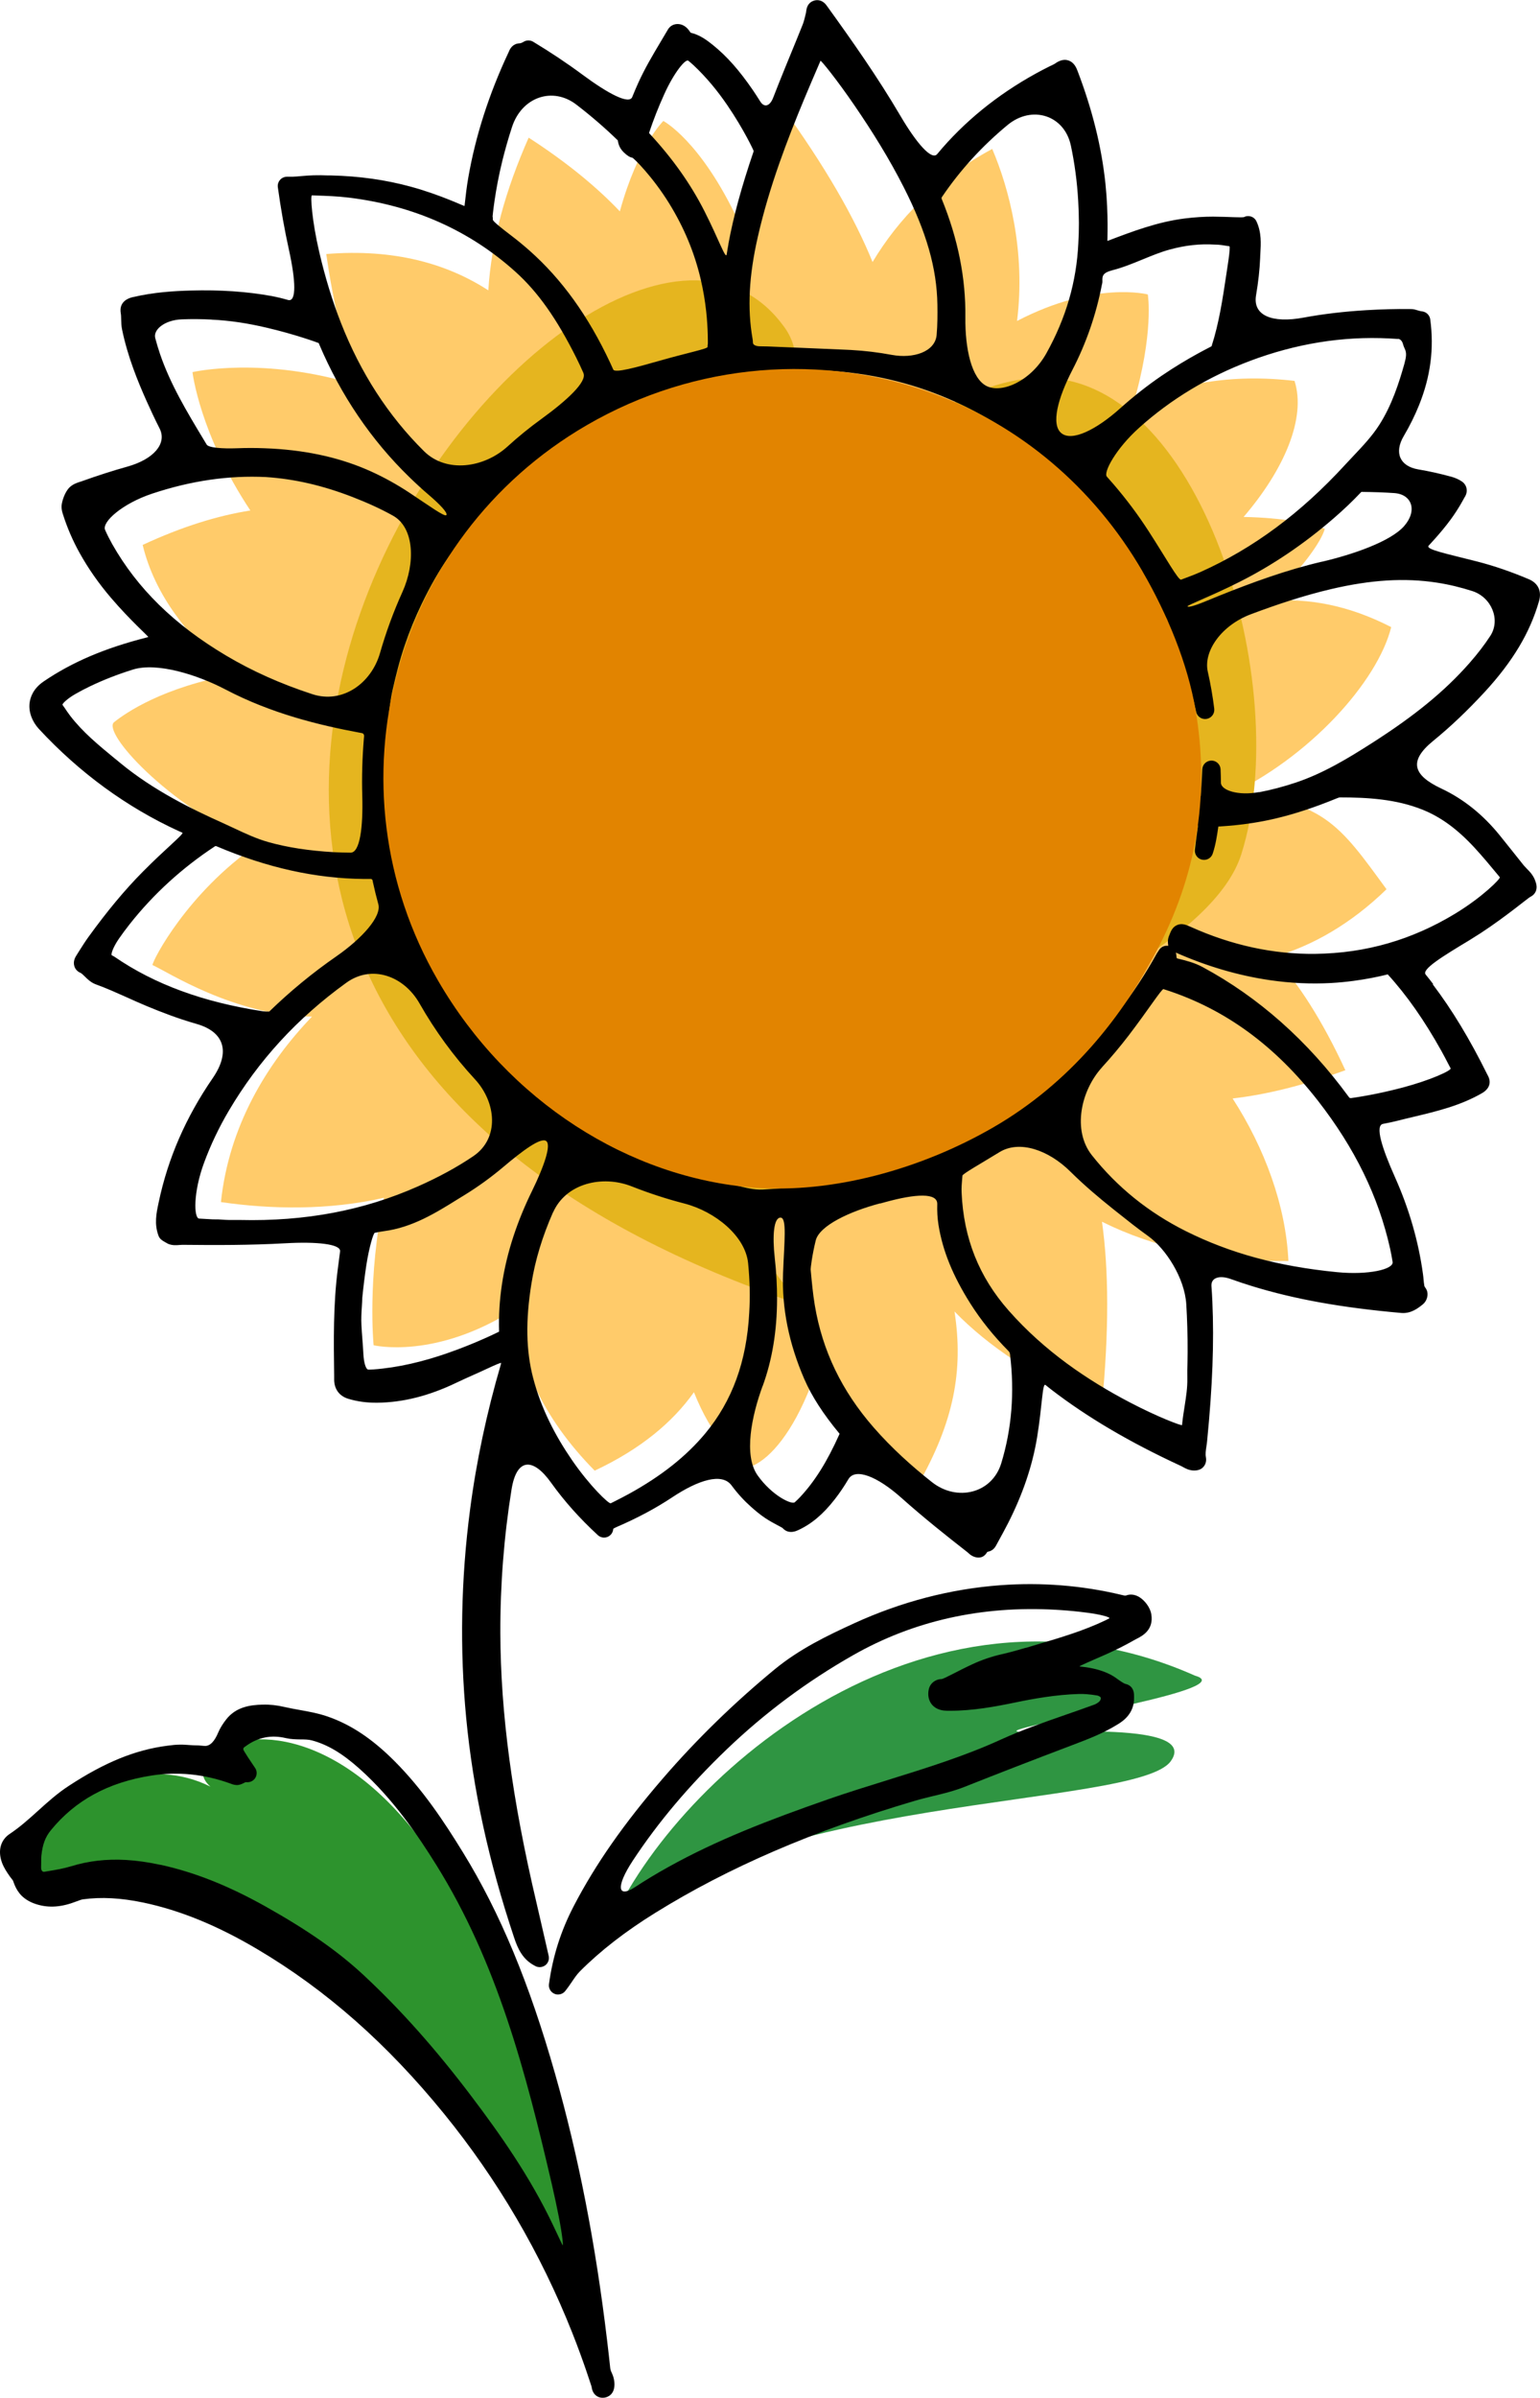
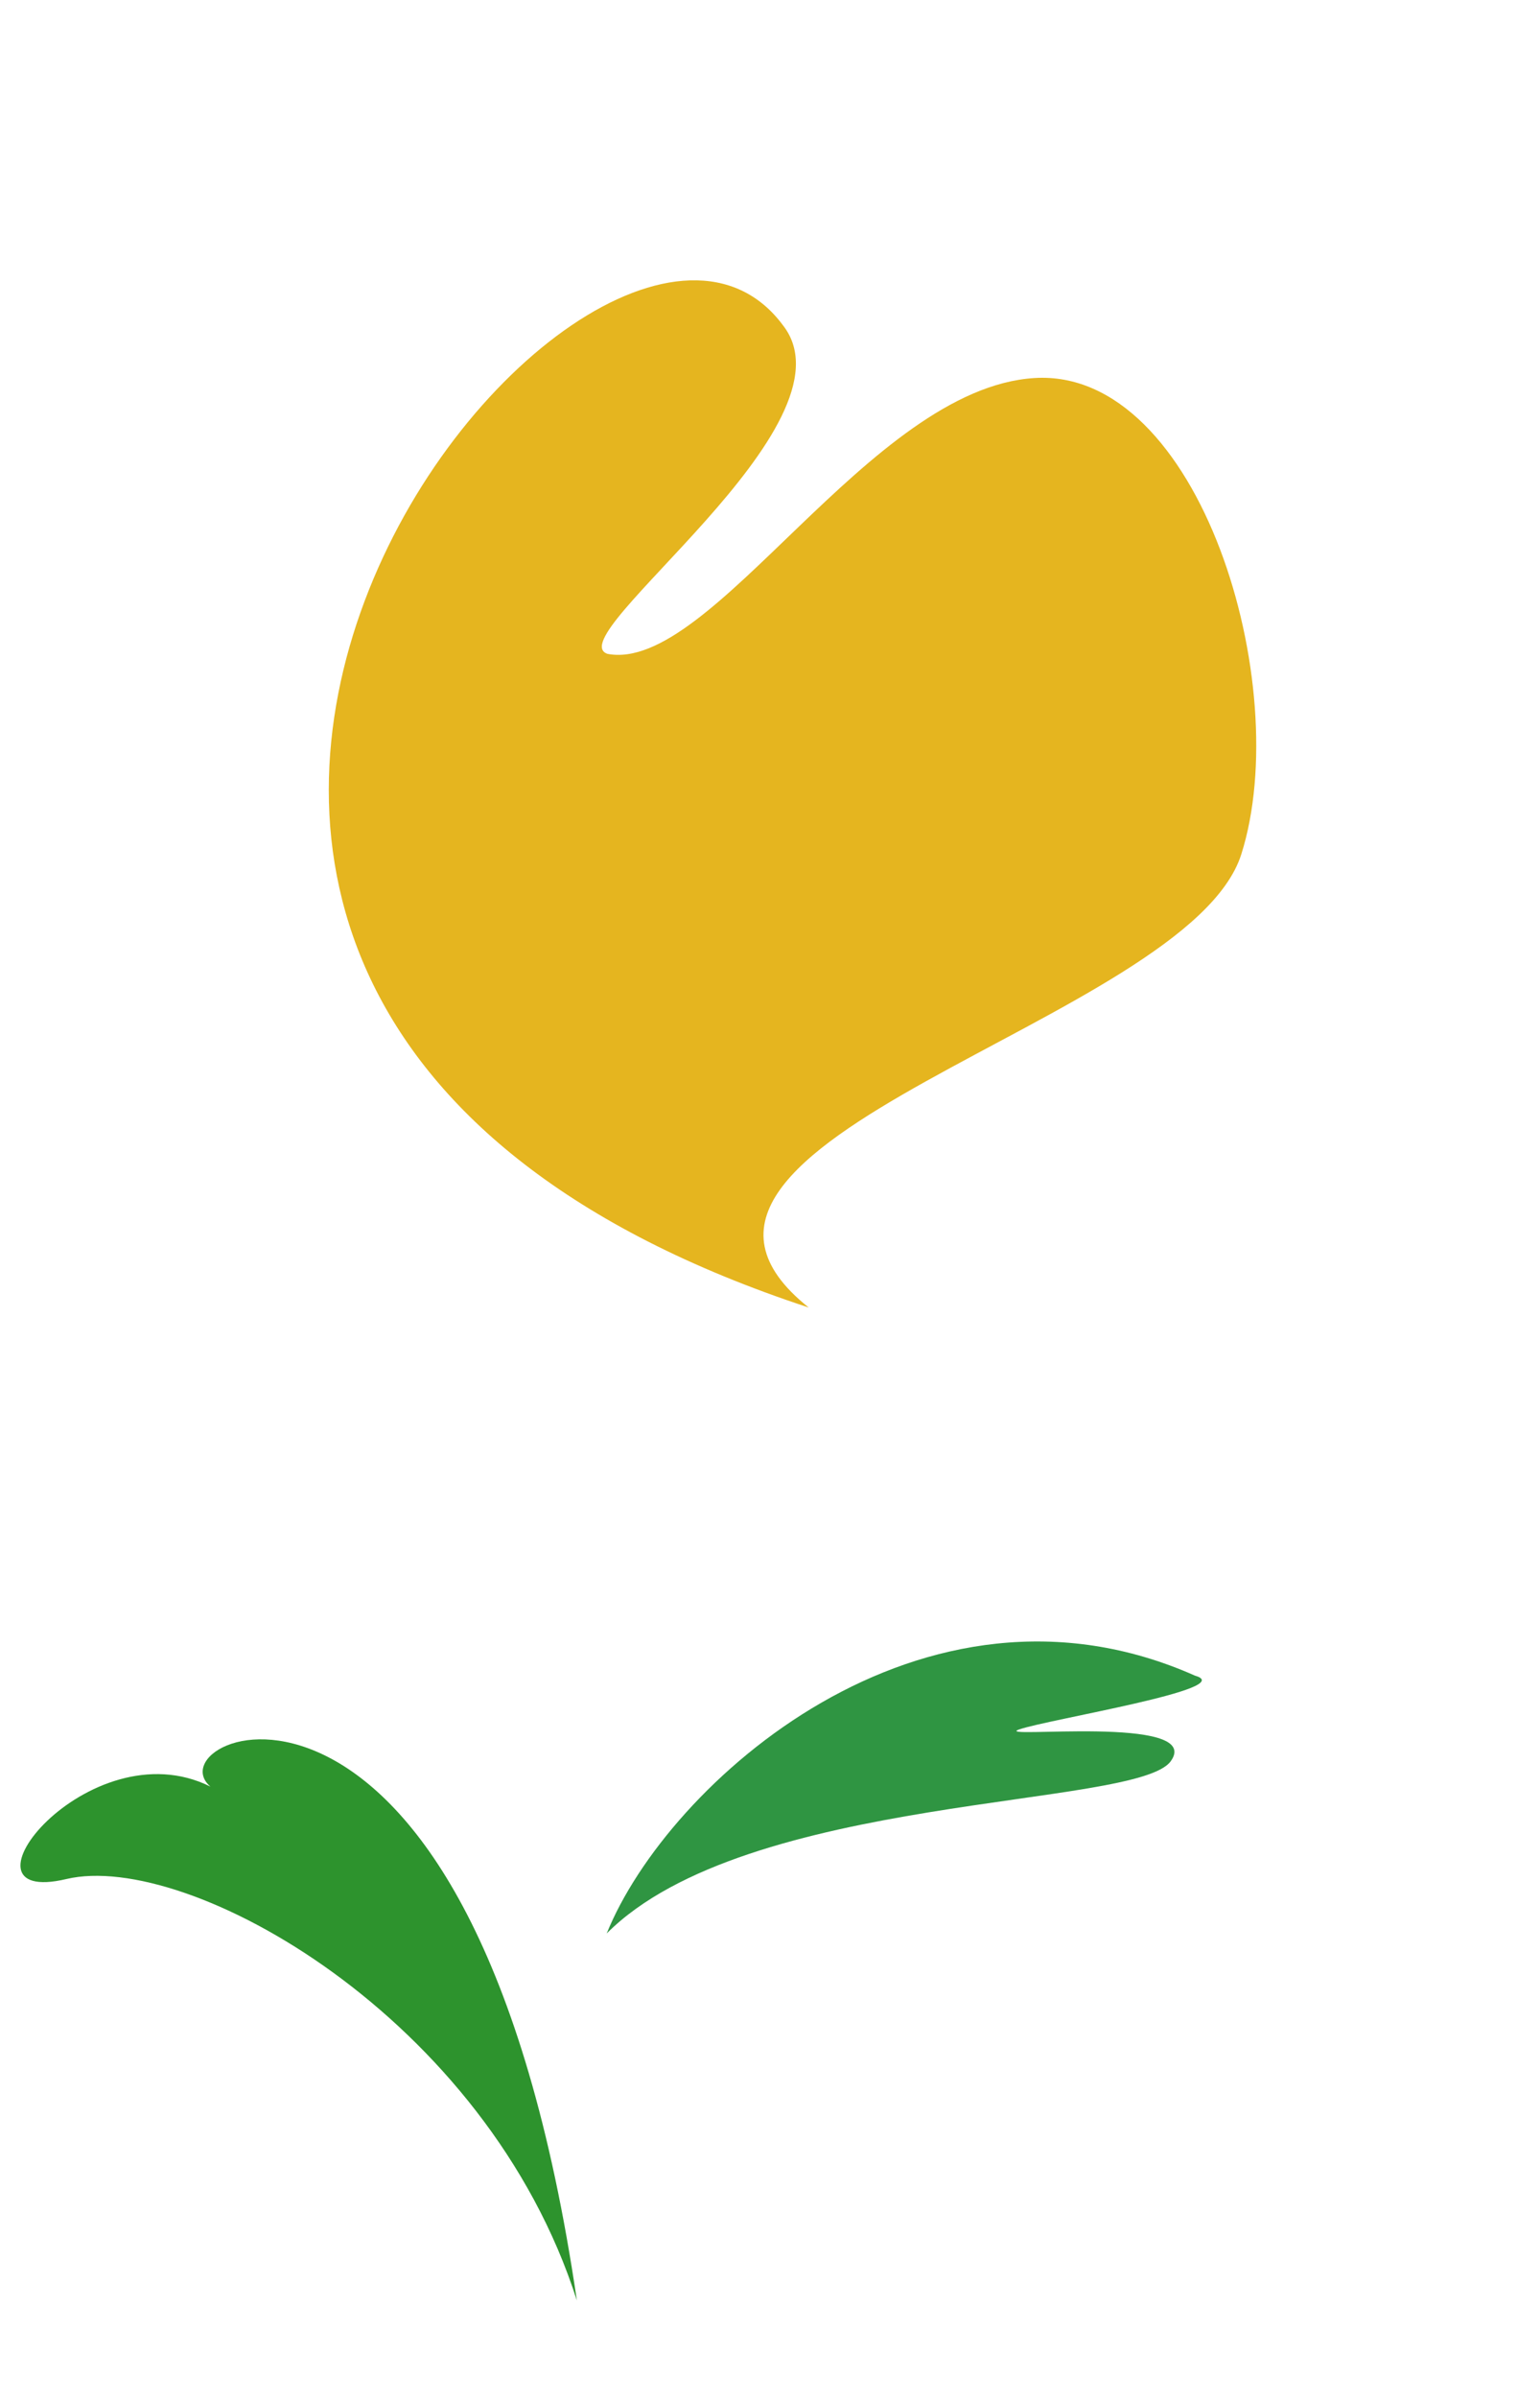
<svg xmlns="http://www.w3.org/2000/svg" viewBox="0 0 221.39 344.56">
  <defs>
    <style>
      .cls-1 {
        fill: #2f9542;
        mix-blend-mode: multiply;
      }

      .cls-1, .cls-2, .cls-3, .cls-4, .cls-5, .cls-6 {
        stroke-width: 0px;
      }

      .cls-7 {
        isolation: isolate;
      }

      .cls-3 {
        fill: #2d932d;
      }

      .cls-4 {
        fill: #e28400;
      }

      .cls-5 {
        fill: #e5b51f;
      }

      .cls-6 {
        fill: #ffcb6a;
      }
    </style>
  </defs>
  <g class="cls-7">
    <g id="Layer_2" data-name="Layer 2">
      <g id="Contenu">
        <g>
          <g>
            <path class="cls-1" d="M87.22,277.82c8.74-21.62,45.37-54.46,84.58-37.04,6.44,1.83-21,6.25-25.27,7.72-4.27,1.47,26.71-2.22,21.77,4.58-4.94,6.8-60.92,4.54-81.08,24.74Z" />
            <path class="cls-3" d="M82.93,330.56c-12.98-40.73-55.94-64.69-73.38-60.56-17.44,4.13,3.19-22.01,20.7-13.28-8.88-7.56,37.81-27.65,52.68,73.84Z" />
-             <path class="cls-6" d="M199.32,127.77c-6.59-8.99-9.36-13.53-23.19-13.26,12.19-5.61,21.94-16.64,23.87-24.4-6.07-3.11-11.74-4.2-17.67-3.78,4.74-4.4,7.64-8.52,8.12-10.34-1.76-.77-6-1.6-11.67-1.71,5.83-6.8,9.03-14.21,7.32-19.55-9.23-1.08-16.86.44-23.21,3.45,3.05-10.39,2.12-15.87,2.12-15.87,0,0-7.61-2.01-18.8,3.81,1.26-9.99-1.16-19.1-3.57-24.72-8.08,4.38-13.53,10.12-17.2,16.25-2.56-6.29-6.74-13.67-13.2-22.55-2.52,6.46-4.54,11.94-6.09,16.69-5.41-11.59-10.79-14.41-10.79-14.41,0,0-3.68,3.59-6.25,12.99-3.36-3.53-7.66-7.07-13.11-10.59-3.33,7.55-5.35,14.76-5.8,21.94-5.94-3.85-13.58-6.01-23.3-5.22.96,6.66,2.37,13,4.6,18.87-13.73-4.26-23.83-1.9-23.83-1.9,0,0,1.03,8.9,8.32,19.88-4.68.74-9.83,2.32-15.48,4.95,1.72,7.2,6.7,13.63,13.19,18.6-10.26,1.8-15.68,5.57-17.3,6.87-1.74,1.4,7.37,11.72,20.47,17.67-9.91,6.85-14.91,16.5-14.95,17.23,2.02.87,11.71,7.29,22.93,7.41-6.59,6.86-11.94,15.8-13.09,26.65,7.17,1.04,15.52,1.2,23.44-.62-2.44,11.61-1.49,21.19-1.49,21.19,0,0,8.85,2.14,20.31-5.2.54,7.58,3.84,15.48,11.47,23.22,6.65-3.12,11.22-6.98,14.27-11.27,2.54,6.35,5.65,9.48,8.5,10.55,2.58-1.18,5.69-4.82,8.28-11.43,3.54,4.58,8.56,9.33,15.43,14.19,5.14-9.02,6.56-16.41,5.25-24.91,4.78,4.93,11.67,9.63,21.17,13.65,1.07-10.89,1-19.65.03-26.55,7.43,3.71,16.5,5.76,26.8,5.65-.36-7.97-3.42-16.24-8.02-23.36,4.92-.57,10.17-1.87,16.21-4.06-3.33-7.19-6.74-12.45-10.22-16.29,5.5-1.61,10.99-4.72,16.12-9.7Z" />
            <path class="cls-5" d="M87.31,93.95c15.01,2.92,37.65-38.17,61.41-39.63,23.76-1.47,37.42,44.19,29.73,68.43-7.69,24.24-92.45,41.03-62.19,65.13-137.84-45.29-31.2-178.33-3.68-141.11,11.16,14.35-32.42,44.7-25.26,47.18Z" />
            <g>
-               <path class="cls-2" d="M206.03,141.4c-.35-.46-.71-.92-1.08-1.37-.6-.75,2.41-2.59,6.31-4.94.54-.33,1.08-.67,1.62-1.02,3.8-2.5,6.81-5.06,7.15-5.22.24-.11.41-.27.53-.41.57-.7.29-1.49.15-1.87-.28-.8-.8-1.33-1.22-1.75-.16-.16-.3-.31-.42-.45l-.2-.25c-1.07-1.34-2.17-2.73-3.27-4.09-2.41-2.98-5.22-5.23-8.39-6.72-4.12-1.94-4.71-3.96-1.19-6.84,2.52-2.05,4.98-4.4,7.43-7.05,4.02-4.37,6.5-8.51,7.8-13.04.41-1.43-.12-2.57-1.44-3.14-2.54-1.08-5.04-1.94-7.51-2.57-4.25-1.09-7.42-1.72-6.92-2.26.3-.33.61-.66.9-.99.74-.83,1.53-1.76,2.29-2.8,1.18-1.61,1.92-3.07,1.93-3.08h0c.14-.22.46-.7.33-1.36-.08-.41-.33-.77-.69-1.01-.42-.28-.93-.51-1.47-.66-1.53-.42-3.1-.78-4.77-1.06-2.66-.45-3.5-2.4-2.11-4.77.9-1.53,1.62-2.99,2.21-4.46,1.66-4.11,2.18-8.15,1.61-12.34-.07-.49-.41-.91-.88-1.07-.11-.04-.24-.07-.37-.08-.21-.02-.62-.16-.96-.25-.26-.07-.49-.07-.63-.07h-.03c-2.04-.03-4.11.03-6.33.16-3.17.19-6.17.54-9.02,1.07-4.48.83-7.32-.28-6.82-3.21.32-1.88.52-3.65.59-5.36,0-.22.02-.44.03-.66.08-1.41.18-3.01-.56-4.6-.22-.48-.71-.78-1.24-.76-.19,0-.36.05-.52.13-.27.13-2.23-.04-4.48-.05-1.27,0-2.62.08-4.07.26-3.91.49-7.54,1.87-11.06,3.21-.02,0-.04.01-.06.02-.03.01.19-3.68-.28-8.21-.55-5.27-1.88-10.63-4-16.19-.17-.45-.49-1.27-1.35-1.54-.85-.27-1.58.23-1.97.5-.07.05-.21.11-.35.18-.09.04-.18.08-.26.12-5.74,2.85-10.72,6.54-14.78,10.96-.49.53-.98,1.1-1.48,1.7-.79.96-2.98-1.57-5.29-5.5-3.26-5.55-6.92-10.74-10.49-15.69,0-.01-.02-.03-.03-.04-.55-.84-1.21-.94-1.68-.87-.13.02-.61.12-.95.53-.39.47-.39,1.14-.42,1.27-.02.08-.04.16-.06.24-.12.51-.24.99-.4,1.41-.57,1.43-1.16,2.88-1.74,4.28-.54,1.33-1.11,2.7-1.65,4.06-.29.73-.58,1.47-.87,2.21-.47,1.23-1.28,1.46-1.85.55-.35-.56-.71-1.11-1.06-1.63-1.97-2.87-3.74-4.87-5.75-6.49-.84-.68-1.85-1.43-3.12-1.75-.03,0-.05-.01-.08-.02-.04-.01-.27-.49-.74-.85-.29-.22-.62-.36-.98-.39-.64-.06-1.24.24-1.55.78-.34.59-.7,1.19-1.05,1.77-1.12,1.88-2.28,3.83-3.22,5.91-.3.67-.59,1.35-.86,2.02-.45,1.12-3.48-.49-7.14-3.2-2.21-1.64-4.57-3.21-7.1-4.74-.33-.2-.74-.24-1.11-.12-.11.04-.21.09-.31.15-.16.1-.4.2-.57.2-.1,0-.2.02-.31.04-.8.19-1.1.9-1.22,1.2-.02.04-.03.09-.06.13-2.79,5.95-4.72,11.98-5.75,17.92-.23,1.31-.38,2.63-.52,3.9,0,.06-.01.11-.02.17-.01.09-3.32-1.56-7.71-2.76-3.62-.99-7.45-1.53-11.47-1.62h-.43c-.69-.03-1.39-.04-2.1-.02-1.16.03-2.48.2-2.96.2h-.88c-.38.02-.74.18-.98.47-.25.29-.36.67-.31,1.04.44,3.18.97,6.16,1.59,8.96.98,4.45,1.13,7.61-.14,7.24-.76-.22-1.54-.41-2.33-.56-3.58-.65-7.4-.91-11.67-.79-2.27.06-5.26.23-8.26.94h-.03c-1.79.43-1.86,1.63-1.74,2.31.05.27.05.58.06.9.01.44.02.93.13,1.45.8,3.91,2.28,7.48,3.47,10.16.57,1.27,1.2,2.64,1.92,4.05,1.12,2.2-.89,4.44-4.6,5.48-2.15.6-4.35,1.31-6.64,2.13-.08.03-.17.06-.25.08-.34.11-.97.31-1.45.78-.66.64-1.07,1.9-1.14,2.56-.03.32,0,.72.15,1.19l.02.06c.62,1.97,1.44,3.87,2.43,5.64,1.25,2.24,2.73,4.36,4.51,6.44,2.83,3.31,5.46,5.59,5.34,5.62-.07.02-.15.04-.22.06-6.02,1.53-10.74,3.54-14.83,6.33-1.48,1.01-1.91,2.25-2.01,3.11-.14,1.27.35,2.62,1.34,3.7,5.85,6.31,12.61,11.24,20.08,14.67.18.08.36.16.55.24.3.13-2.49,2.37-5.69,5.61-2.59,2.61-5.14,5.68-7.81,9.37-.48.66-.91,1.35-1.33,2.01-.12.2-.25.39-.37.59-.17.26-.56.88-.33,1.61.13.42.43.75.84.93.2.08.41.3.67.55.39.39.89.88,1.62,1.14,1.5.54,3,1.22,4.46,1.87.91.41,1.86.84,2.8,1.23,2.19.91,4.59,1.83,7.15,2.56,4.04,1.14,4.93,4.05,2.35,7.8-3.87,5.63-6.43,11.51-7.76,17.81l-.04.19c-.29,1.38-.63,2.94.01,4.65.07.19.19.36.33.5.24.23.63.41.78.51.14.09.26.14.3.16.6.24,1.18.19,1.64.15.14-.01.28-.02.38-.02h.08c4.73.05,9.66.06,14.68-.22,4.54-.26,8.05.1,7.91,1.17-.09.65-.17,1.3-.25,1.93l-.08.6c-.66,5.13-.59,10.31-.52,15.33v.6c.02,1.34.76,2.33,2.02,2.71,1.3.4,2.66.58,4.16.57,3.72-.04,7.44-.98,11.38-2.87.82-.39,1.66-.77,2.49-1.14.66-.29,1.33-.59,2-.91,1.1-.51,1.97-.89,1.95-.78,0,.07-.02.13-.04.2-2.03,6.93-3.52,13.95-4.42,20.84-1.32,10.01-1.5,20.09-.56,29.95.99,10.33,3.24,20.64,6.87,31.51.53,1.6,1.22,3.24,3.12,4.17.16.08.33.12.5.13.32.02.64-.08.9-.28.4-.32.58-.83.47-1.33-.18-.8-.37-1.6-.55-2.41-.39-1.72-.8-3.5-1.21-5.25-3.5-14.86-5.15-27.17-5.19-38.74-.02-6.95.52-13.86,1.61-20.63.72-4.49,3.05-4.66,5.69-.96,1.89,2.64,4.12,5.14,6.72,7.53.38.35.92.44,1.39.25.47-.19.79-.64.82-1.15,0,0,0,0,0-.01,0,0,.11-.09.27-.16.11-.05.22-.1.28-.13,2.92-1.26,5.55-2.66,7.9-4.22,3.79-2.52,7.18-3.58,8.55-1.74.88,1.19,1.81,2.2,2.8,3.08.64.57,1.31,1.13,2.04,1.62,1.2.8,2.41,1.31,2.55,1.48.08.09.18.18.3.26.77.51,1.61.13,1.89,0,1.92-.88,3.6-2.29,5.27-4.44.69-.88,1.33-1.83,1.96-2.89.99-1.66,4.17-.38,7.57,2.65,3.25,2.9,6.55,5.52,9.59,7.89.03.02.05.04.07.07.22.2.67.61,1.39.66.36.02.7-.09.96-.33.08-.07.15-.15.21-.23.1-.14.18-.28.23-.28.03,0,.06,0,.08-.01.76-.15,1.07-.77,1.19-1l.3-.55c.46-.84.93-1.7,1.38-2.58,2.1-4.14,3.48-8.21,4.15-12.27.74-4.49.76-7.92,1.21-7.55.27.22.55.43.82.65,5.17,3.98,11.26,7.57,18.64,10.98.08.03.17.09.27.14.38.21.9.51,1.6.52.61.01,1.08-.17,1.4-.55.18-.21.46-.67.33-1.37-.09-.47-.01-.98.08-1.58.04-.25.08-.52.1-.79.77-7.77,1.01-14.13.75-20-.03-.74-.08-1.47-.13-2.2-.09-1.21,1.13-1.62,2.79-1.02.97.35,1.98.69,3.03,1.01,6.13,1.89,12.95,3.11,21.46,3.86,1.41.12,2.43-.69,3.1-1.23.52-.42.78-1.15.65-1.79-.03-.14-.08-.28-.15-.4-.12-.21-.26-.38-.27-.43,0-.03,0-.06-.01-.09-.05-.26-.08-.56-.11-.88-.02-.24-.04-.49-.08-.75-.65-4.73-1.98-9.36-4.04-13.97-1.86-4.16-2.89-7.41-1.7-7.63.71-.13,1.43-.28,2.13-.46.76-.2,1.54-.38,2.3-.56,3.3-.79,6.72-1.6,9.86-3.43.39-.23,1.59-1.08.73-2.58-.01-.02-.03-.04-.04-.07-2.51-5.08-5.08-9.32-7.83-12.94ZM109.64,199.17c1.37-3.76,2.06-7.91,2.07-12.5,0-1.92-.1-3.88-.33-5.9-.36-3.24-.15-5.79.82-5.81.96-.02.54,3.48.37,8.02-.18,5,.84,10.07,3.05,15.17,1.09,2.5,2.7,5,5.07,7.86,0,0,0,0,0,0,0,0,0,.02,0,.03,0,0,0,.02-.01.03-1.79,3.99-3.54,6.78-5.66,9.05-.24.26-.5.5-.76.74-.44.39-3.27-.95-5.33-3.84-2.07-2.88-.86-8.59.7-12.86ZM71.76,191.34s-3.32,1.68-7.62,3.16c-3.29,1.13-6.82,2.01-10.5,2.28-.23.02-.45.02-.68.02-.37,0-.66-1.02-.72-2.24-.04-.74-.09-1.48-.15-2.2-.05-.64-.1-1.31-.13-1.95-.05-.89,0-1.8.06-2.68.03-.43.05-.83.06-1.23.17-1.68.36-3.22.58-4.67.39-2.57,1.02-4.65,1.22-4.69.13-.02.25-.05.37-.07.33-.06.64-.12.94-.16,4.11-.54,7.46-2.63,10.69-4.64.31-.19.62-.38.93-.57,1.96-1.21,3.79-2.54,5.49-3.97,2.86-2.42,5.43-4.32,6.21-3.78.78.53-.29,3.63-2.01,7.15-1.1,2.24-1.98,4.4-2.69,6.56-1.51,4.59-2.2,9.19-2.06,13.65,0,.01,0,.02,0,.03ZM32.93,175.3c-.34,0-.68-.03-1.04-.05-.16-.01-.32-.02-.48-.03-.06,0-.11,0-.16,0-.09,0-.4,0-.69-.01-.18-.01-.35-.02-.53-.03-.46-.03-.93-.06-1.4-.08-.78-.04-.87-3.76.71-8.03.94-2.55,2.12-5.03,3.54-7.44,4.27-7.24,9.84-13.32,16.91-18.42,3.69-2.66,8.28-.97,10.53,2.99,2.24,3.93,4.89,7.56,7.95,10.87,3.09,3.34,3.55,8.49-.21,11.05-2.31,1.57-4.95,3.01-7.99,4.36-7.81,3.46-16.18,5.04-25.57,4.82-.27,0-.53,0-.78,0-.27,0-.52,0-.77,0ZM9.17,101.55c-.06-.09-.12-.17-.18-.26-.1-.14.69-.91,1.85-1.57.66-.38,1.37-.75,2.14-1.12,1.9-.91,3.93-1.7,6.13-2.39,3.47-1.08,9.27.75,13.3,2.86,6.65,3.49,13.55,5.14,19.23,6.2l.11.02c.1.02.2.04.31.06.17.03.3.22.28.41,0,.12-.02.24-.03.35-.23,2.83-.31,5.56-.23,8.21.13,4.54-.33,8.21-1.68,8.2-.86,0-1.67-.03-2.45-.07-3.57-.21-6.64-.68-9.37-1.45-1.68-.47-3.27-1.21-4.95-2-.54-.25-1.09-.51-1.64-.76-4.34-1.94-9.94-4.67-14.73-8.63-.25-.21-.5-.42-.76-.62-2.37-1.95-4.6-3.79-6.39-6.11-.32-.42-.62-.86-.93-1.33ZM30.42,45.93c2.67.12,5.27.54,7.8,1.13,4.24.98,7.59,2.22,7.6,2.24,0,.02.02.04.02.05.02.05.04.1.06.15,3.12,7.33,7.48,13.75,12.96,19.07.94.91,1.86,1.76,2.78,2.54,1.58,1.35,2.76,2.58,2.53,2.9-.23.31-2.47-1.33-5.34-3.23-1.76-1.16-3.58-2.17-5.45-3.02-4.21-1.91-8.88-2.99-14.24-3.3-.37-.02-.75-.04-1.13-.05-1.32-.05-2.62-.05-3.91,0-2.16.08-4.12-.07-4.39-.53-.17-.28-.33-.55-.5-.83-2.34-3.88-4.75-7.89-6.22-12.23-.24-.72-.47-1.46-.67-2.23-.33-1.24,1.38-2.6,3.77-2.7,1.4-.06,2.83-.05,4.33.03,0,0,0,0,.01,0ZM70.81,31.14s.33-3.72,1.43-8.13c.38-1.53.83-3.11,1.36-4.74,1.4-4.33,5.85-5.87,9.28-3.22,2.17,1.67,4.13,3.37,5.93,5.12,0,0,0,0,.01,0,0,0,.04.75.58,1.42.41.5.93.87,1.19.98.1.04.21.07.31.09.18.03,2.91,2.7,5.3,6.57,2.14,3.47,3.65,7.09,4.54,10.93.35,1.49.61,3.02.78,4.56.28,2.54.24,4.63.24,4.65,0,0,0,.02,0,.02-.03.17-.04.32-.04.47,0,.26-3.01.87-6.66,1.91-3.66,1.04-6.66,1.87-6.9,1.33-.15-.34-.3-.67-.44-.97-3.15-6.73-6.95-12.01-11.63-16.15-.84-.74-1.69-1.44-2.57-2.11-1.46-1.11-2.68-2.08-2.67-2.31,0-.13,0-.26-.02-.41,0,0,0-.02,0-.03ZM117.94,8.73c.06-.13,2.35,2.69,4.92,6.45,2.54,3.71,4.98,7.62,7.08,11.76,3.25,6.41,4.74,11.61,4.82,16.84.02,1.37.02,2.85-.11,4.35-.21,2.4-3.3,3.45-6.47,2.86-1.93-.36-3.86-.59-5.8-.7-.21-.01-.42-.02-.62-.03-3.81-.17-7.61-.32-11.42-.48-.36-.01-.73-.02-1.09-.02-.6,0-1.01-.22-1.01-.52,0-.23-.03-.42-.05-.54-.77-4.39-.53-9.05.76-14.69,1.64-7.23,4.27-14.01,6.63-19.7.74-1.77,1.48-3.5,2.27-5.33.03-.08.07-.16.1-.24ZM153.94,20.88c.54,2.54.9,5.18,1.06,7.96.13,2.24.14,4.23.02,6.08,0,0,0,.02,0,.03-.26,5.53-1.77,10.76-4.6,15.83-2.22,3.97-6.35,5.77-8.55,4.71-2.2-1.06-3.14-5.36-3.09-9.91.07-5.59-1.06-11.27-3.39-16.97-.01-.03-.02-.06-.03-.08-.01-.04,0-.12.02-.17.01-.02.03-.05.06-.09,2.61-3.85,5.76-7.29,9.41-10.31,3.51-2.9,8.16-1.41,9.09,2.93ZM159.89,38.84c1.55-.4,3.01-1,4.42-1.58,1.3-.53,2.53-1.04,3.81-1.39,2.29-.63,4.38-.86,6.58-.72.03,0,.05,0,.08,0,.51,0,1.12.1,1.78.21.06,0,.12.02.18.03.1.02.02.95-.15,2.09-.11.69-.21,1.38-.31,2.06-.51,3.38-1.03,6.88-2.09,10.16,0,.02-.01.05-.02.06-.01.03-3.38,1.64-7.14,4.21-2.1,1.43-4.1,3.01-6.01,4.72-3.39,3.04-6.9,4.8-8.43,3.56-1.53-1.24-.52-5.03,1.57-9.08,2-3.86,3.42-7.97,4.25-12.28.03-.09.08-.28.07-.52-.03-.7.05-1.18,1.41-1.53ZM200.99,48.69c.33.02.6.35.7.74.06.22.14.45.25.67.3.6.22,1.19-.04,2.15-.78,2.78-1.82,6-3.62,8.81-1.03,1.61-2.34,3-3.73,4.47-.39.41-.79.84-1.19,1.27-6.38,6.95-13.18,11.99-20.79,15.4-.67.3-1.35.56-2.08.83-.23.08-.46.17-.69.26-.38.15-2.19-3.12-4.66-6.94-1.52-2.36-3.22-4.63-5.07-6.78-.34-.4-.66-.75-.95-1.08-.53-.59,1.27-4,4.66-7.04,4.58-4.11,9.91-7.32,15.92-9.59,6.59-2.48,13.32-3.57,19.99-3.23.23.01.47.03.7.04.19.01.39.02.59.04ZM180.98,113.82c-2.99.56-5.45-.27-5.46-1.34,0-.65-.03-1.3-.05-1.92-.02-.7-.6-1.27-1.3-1.27-.71,0-1.29.54-1.33,1.24-.02.35-.04.71-.05,1.06-.04.85-.08,1.66-.16,2.47-.01.1-.01.2-.01.29,0,.16-.42.48-.65.96-.11.24-.19.54-.21.94-.02.4,0,.76.07,1.07.12.58.42,1.22.37,1.54-.03.2-.05.39-.08.58-.12.87-.24,1.76-.34,2.66-.07.67.37,1.29,1.03,1.43.66.14,1.32-.23,1.53-.87.43-1.29.62-2.58.8-3.84,0,0,0-.02,0-.05,0-.03,3.73-.1,8.16-1.14,2.77-.65,5.66-1.6,8.74-2.86.14-.06.46-.19.57-.19,3.93,0,8.1.23,11.93,1.78,2.62,1.06,4.98,2.79,7.44,5.45,1.16,1.26,2.28,2.6,3.36,3.91.09.11.18.22.27.33.15.18-2.47,2.83-6.36,5.2-6.26,3.81-12.91,5.72-20.15,5.81-6.02.08-12.04-1.23-17.91-3.87-.67-.3-1.25-.56-1.94-.28-.69.28-.92.87-1.16,1.5l-.03.07c-.1.25-.15.49-.16.72-.02.41.08.72.03.71-.03,0-.07,0-.1-.01-.47-.04-.93.19-1.19.59-.03.04-.06.08-.08.12-.08.11-.16.23-.25.38-3.27,5.93-7.4,11.22-12.28,15.72-4.73,4.36-10.31,8.11-16.58,11.14-8.65,4.19-18.01,6.57-27.82,7.08-1.21.06-2.47-.26-3.81-.61-.34-.09-.67-.17-1.01-.25-7.47-1.8-14.33-4.64-20.41-8.43-6.17-3.85-11.7-8.79-16.44-14.69-6.84-8.51-10.97-18.23-12.29-28.91-.5-4.07-.51-8.39-.02-12.84.05-.5.1-.99.15-1.49.16-1.64.31-3.18.67-4.71.43-1.88.97-4.1,1.72-6.29.67-1.98,1.49-3.98,2.43-5.93,1.26-2.62,2.54-4.84,3.9-6.79,10.67-15.28,25.23-24.14,43.27-26.36,3.76-.46,7.42-.59,10.99-.39,6.17.35,12.03,1.7,17.51,4.04,8.34,3.55,16.03,9.49,22.86,17.64,2.51,2.99,4.71,6.34,6.73,10.24.28.54.53,1.08.8,1.65.34.73.7,1.49,1.1,2.23.05.1.08.31.11.53.06.44.13,1.04.52,1.61.4.58.7,1.16.92,1.78,1,2.78,1.86,5.83,2.63,9.33.15.69.82,1.13,1.51,1.01.69-.12,1.17-.76,1.09-1.46-.22-1.79-.53-3.57-.93-5.33-.66-2.91,1.94-6.66,6.2-8.25,3.67-1.38,7.59-2.69,11.52-3.61,5.76-1.35,10.6-1.64,15.22-.93,1.71.26,3.4.67,5.09,1.21,2.75.89,4.09,4.1,2.6,6.42-.84,1.29-1.84,2.6-3.04,3.96-3.54,4.02-7.88,7.57-14.08,11.52-3.31,2.11-6.87,4.28-10.83,5.61-1.8.6-3.57,1.07-5.32,1.4ZM190.03,80.71c-5.15,1.2-10.03,3-14.66,4.85-.75.3-1.5.61-2.27.93-1.25.52-2.31.82-2.38.64-.07-.18,3.4-1.46,7.46-3.51,4.73-2.38,9.25-5.43,13.51-9.11,1.46-1.26,2.74-2.48,3.92-3.73.02-.02.04-.04.05-.05.03-.03.06-.05.07-.05,0,0,.01,0,.02,0,1.67.02,3.22.07,4.67.17,2.57.17,3.38,2.52,1.44,4.74-1.94,2.22-7.4,4.1-11.84,5.13ZM104.72,35.08c-.09.5-.18.99-.25,1.47-.13.82-1.13-2.13-3.19-6.19-1.98-3.91-4.6-7.61-7.91-11.17-.01-.01-.02-.02-.03-.04-.02-.02-.03-.05-.02-.06,0,0,0-.02,0-.03.61-1.82,1.33-3.67,2.19-5.56,1.36-3.01,3.04-5.11,3.45-4.77.24.2.49.41.73.63,1.9,1.78,3.5,3.75,4.87,5.76,2.36,3.45,3.81,6.55,3.79,6.59,0,.03-.02.06-.02.07-1.74,5.11-2.89,9.33-3.62,13.29ZM83.87,53.61c.55,1.24-2.37,3.93-6.05,6.6-1.69,1.22-3.31,2.54-4.87,3.96-3.37,3.06-8.78,3.86-12.01.65-5.11-5.06-9.1-11.22-11.92-18.41-1.25-3.19-2.29-6.59-3.14-10.25-1.03-4.44-1.29-8.09-1.03-8.09.16,0,.31.01.46.02,1.6.05,3.26.11,4.86.31,9.31,1.14,17.36,4.73,23.94,10.66,3.23,2.91,5.92,6.72,8.73,12.33.35.7.69,1.43,1.04,2.22ZM50.69,71.42c2.17.84,4.09,1.72,5.81,2.68,3.08,1.73,3.23,6.82,1.35,10.97-1.29,2.85-2.36,5.77-3.22,8.77-1.26,4.37-5.4,7.32-9.72,5.91-4.57-1.49-8.68-3.33-12.44-5.57-7.4-4.4-12.75-9.64-16.35-16.02-.36-.64-.7-1.31-1.01-2.01-.5-1.14,2.48-3.8,6.8-5.23,5.58-1.85,10.98-2.63,16.33-2.37,4.07.27,8.15,1.2,12.45,2.87ZM30.95,121.58s.09-.02.13,0c.02,0,.05.02.07.03,7.27,3.08,14.19,4.62,21.16,4.69.09,0,.18,0,.26,0,.18,0,.36,0,.56,0,.06,0,.13,0,.19,0,.11,0,.21.09.24.2.01.07.03.14.04.2v.02c.25,1.13.51,2.2.79,3.21.48,1.76-2.3,4.89-6.04,7.49-3.42,2.37-6.63,5.01-9.62,7.91,0,0-.01.01-.02.02,0,0-.2,0-.42,0-.12,0-.26-.02-.4-.03h-.05c-8.61-1.31-15.6-3.87-21.38-7.84-.12-.08-.25-.15-.37-.2-.21-.09.16-1.16.98-2.36.46-.67.98-1.37,1.57-2.12,3.42-4.33,7.54-8.09,12.24-11.18.02-.01.04-.02.05-.03ZM79.51,174.21c1.84-4.17,7.07-5.41,11.3-3.74,2.46.97,4.99,1.8,7.59,2.47,4.41,1.14,8.77,4.68,9.15,8.58.25,2.54.3,4.84.16,7.08,0,0,0,0,0,.01-.37,7.02-2.44,12.69-6.32,17.36-2.73,3.28-6.31,6.12-10.96,8.68-.7.39-1.44.76-2.15,1.12-.16.08-.32.16-.48.24-.26.13-3-2.47-5.58-6.22-2.36-3.44-4.42-7.34-5.58-11.8-1.02-3.92-1.1-8.23-.24-13.56.54-3.37,1.57-6.76,3.1-10.23ZM126.55,172.93c.23-.06.46-.12.69-.19,4.39-1.21,7.55-1.39,7.5.28-.03,1,.02,2,.18,3.01.6,3.72,2.07,7.31,4.6,11.31,1.49,2.35,3.32,4.63,5.43,6.76.16.16.22.28.25.51.67,5.46.25,10.7-1.26,15.65-1.33,4.35-6.37,5.54-9.95,2.72-2.89-2.28-5.78-4.87-8.39-7.86-4.6-5.27-7.37-11.02-8.47-17.59-.28-1.69-.43-3.38-.57-4.88,0,0-.01-.11-.02-.26-.01-.14.2-2.02.73-4.15.53-2.12,4.86-4.17,9.27-5.33ZM138.35,168.94c.02-.26,2.48-1.64,5.34-3.39,2.85-1.75,7.03-.34,10.21,2.82,2.02,2,4.12,3.76,6.1,5.34l.63.5c1.44,1.15,2.9,2.31,4.44,3.41,2.51,1.8,5.23,5.99,5.47,9.79.13,2.16.2,4.45.19,6.88,0,.49-.01,1-.02,1.49-.02.74-.04,1.5-.02,2.27.03,1.34-.18,2.67-.4,4.08-.12.77-.25,1.56-.33,2.36,0,.09-.02.19-.03.28-.01.15-3.44-1.13-7.47-3.24-6.14-3.21-12.3-7.37-17.46-13.22-4.27-4.84-6.48-10.4-6.76-16.98-.03-.61.02-1.25.08-1.92.01-.15.02-.31.04-.46ZM158.44,153.34c1.34-1.46,2.6-2.97,3.8-4.53,2.77-3.62,4.78-6.76,5.02-6.68.14.05.29.1.44.14,8.46,2.76,15.58,7.96,21.77,15.9,5.31,6.82,8.7,13.77,10.37,21.24.14.63.26,1.27.36,1.92.17,1.06-3.45,1.91-7.98,1.47-8.48-.83-15.4-2.73-21.73-5.89-5.38-2.69-9.9-6.34-13.52-10.91-2.83-3.57-1.6-9.3,1.48-12.66ZM193.97,157.7s-.06-.07-.1-.12c-5.88-8.03-12.94-14.29-21-18.63-1.16-.62-2.35-.92-3.51-1.2-.05-.01-.1-.02-.14-.04-.08-.02-.09-.21-.11-.44-.01-.22-.08-.39-.07-.39,0,0,0,0,0,0,4.45,1.97,8.99,3.3,13.51,3.96,2.96.43,5.91.57,8.81.41,4.54-.25,8.14-1.25,8.14-1.24h0c2.74,3,5.26,6.6,7.72,11.01.35.63.7,1.3,1.03,1.94.1.18.19.37.29.55.16.3-2.88,1.7-6.89,2.76-2.58.68-5,1.17-7.36,1.51-.05,0-.09.01-.12.01-.07,0-.18-.04-.24-.11Z" />
-               <path class="cls-2" d="M87.74,340.39c-.15-1.42-.31-2.81-.47-4.15-1.66-13.88-4.1-26.37-7.46-38.21-3.71-13.05-7.91-23.16-13.22-31.8-2.72-4.43-5.8-9.09-9.88-13.18-3.24-3.24-6.33-5.29-9.73-6.44-1.3-.44-2.61-.67-3.88-.9-.78-.14-1.51-.27-2.24-.44-1.02-.24-2.06-.36-3.09-.33-1.79.04-3.82.32-5.23,2.1-.51.64-.9,1.28-1.17,1.91-.48,1.15-1.13,2.02-2.02,1.92-.54-.06-1.08-.09-1.61-.09-.16-.01-.33-.02-.49-.03-.44-.03-.9-.07-1.37-.06-.6,0-1.17.07-1.79.15-4.62.59-9,2.37-14.21,5.78-1.63,1.06-3.05,2.34-4.42,3.58-1.34,1.21-2.61,2.35-4.04,3.3-1.34.88-1.76,2.42-1.14,4.13.29.79.75,1.45,1.15,2.02.1.14.21.28.3.39.04.05.09.11.13.17.07.09.34,1.33,1.32,2.26.55.51,1.25.91,2.11,1.17,1.76.54,3.56.41,5.69-.42l.09-.03c.32-.12.59-.23.84-.27,2.64-.36,5.48-.21,8.68.46,5.29,1.11,10.66,3.3,16.43,6.72,9.87,5.84,18.63,13.57,26.81,23.62,7.72,9.49,13.9,20.05,18.43,31.46,1.68,4.23,2.78,7.77,2.79,7.78,0,0,0,.02,0,.03.05.28.14.87.69,1.27.24.17.52.27.81.28.12,0,.24,0,.37-.02.37-.06,1.56-.4,1.4-2.23-.04-.4-.14-.81-.31-1.18-.15-.32-.24-.54-.26-.73ZM23.11,267.97c-1.76-.38-3.41-.62-4.99-.71-2.82-.16-5.4.14-7.91.91-1.05.32-2.15.51-3.32.7-.17.03-.35.06-.52.09-.29.05-.48-.24-.46-.65.01-.26.01-.5.01-.74,0-.33,0-.64.03-.93.16-1.59.56-2.68,1.36-3.65,3.53-4.32,8.26-6.89,14.47-7.86,3.76-.59,7.56-.21,11.29,1.13.03,0,.05.02.08.03.4.17.74.22,1.03.2.58-.05,1.04-.42,1.17-.41.07,0,.14.01.22.01.49,0,.94-.26,1.17-.69.23-.43.21-.95-.06-1.35-.17-.26-.34-.51-.51-.76-.35-.52-.68-1.01-.98-1.51-.05-.08-.11-.18-.16-.27-.09-.15-.06-.35.07-.44.08-.05.15-.11.23-.16l.08-.06c1.73-1.23,3.6-1.59,5.69-1.1.74.17,1.47.18,2.11.19.59,0,1.14.01,1.63.14,2.25.6,4.36,1.86,6.84,4.07,4.84,4.32,8.44,9.65,11.03,13.81,8.78,14.08,12.88,29.78,16.64,45.98.35,1.52.68,3.06.99,4.63.5,2.57.69,4.36.51,4-.11-.22-.21-.45-.32-.67-.33-.7-.66-1.4-.99-2.09-3.32-7.04-7.77-13.3-11.7-18.5-5.15-6.82-10.22-12.52-15.51-17.45-3.7-3.45-8.08-6.51-14.2-9.94-5.29-2.96-10.2-4.91-15.03-5.96Z" />
-               <path class="cls-2" d="M161.89,229.25c-.12.05-.23.03-.63-.07l-.08-.02c-5.65-1.35-11.48-1.81-17.35-1.38-7.15.53-14.23,2.36-21.03,5.47-3.85,1.76-7.9,3.71-11.43,6.62-5.84,4.81-11.26,10.09-16.09,15.69-5.6,6.49-9.67,12.31-12.79,18.31-1.87,3.59-3.03,7.26-3.57,11.23-.08.59.24,1.16.79,1.39.14.06.29.1.44.1.42.02.83-.15,1.1-.49.36-.44.66-.89.95-1.31.38-.57.75-1.1,1.17-1.53,2.97-2.97,6.51-5.72,10.83-8.4,10.5-6.52,22.7-11.78,37.31-16.1.85-.25,1.75-.47,2.62-.68,1.51-.36,3.07-.74,4.57-1.34,4.54-1.8,9.48-3.72,15.55-6.02,2.17-.82,4.42-1.68,6.52-3,.57-.36,2.32-1.46,2.26-3.79,0-.05,0-.09,0-.14,0-.33.03-1.2-.76-1.65-.14-.08-.29-.14-.45-.17-.26-.05-.85-.47-1.43-.89-.34-.24-.71-.45-1.13-.64-1.06-.48-2.26-.78-3.65-.94-.13-.01-.27-.03-.4-.04-.22-.02,1.5-.73,3.78-1.74,1.37-.61,2.72-1.28,4.03-2.03.11-.06.24-.13.37-.2.81-.41,2.5-1.27,2.12-3.55-.15-.93-.93-2-1.8-2.5-.61-.34-1.26-.41-1.83-.18ZM147.46,236.77c-1.36.41-2.42.69-3.42.92-1.45.33-2.85.8-4.19,1.42-2.22,1.02-4.12,2.14-4.52,2.16-.24,0-.48.06-.7.15-.57.24-.98.72-1.11,1.33-.27,1.24.24,2.35,1.3,2.81.59.26,1.15.26,1.6.26h.12c3.32.01,6.52-.59,9.52-1.21,2.45-.51,5.7-1.1,9.03-1.2.75-.02,1.55.04,2.6.21.14.02.28.08.43.17.22.13.16.52-.17.78-.2.16-.41.29-.66.38-1.36.5-2.75.98-4.1,1.45-3.07,1.07-6.25,2.17-9.28,3.55-5.22,2.39-10.81,4.12-16.21,5.8-2.82.88-5.74,1.78-8.59,2.77-8.78,3.06-16.05,5.88-22.97,9.72-1.72.95-3.31,1.91-4.8,2.89-2.58,1.7-2.85,0-.35-3.8,3.65-5.54,8.12-10.82,13.5-15.98,5.44-5.21,11.55-9.77,18.18-13.53,8.67-4.93,18.46-7.12,29.12-6.51.22.01.43.03.65.04,1.22.08,2.47.2,3.77.37,2.08.26,3.53.69,3.25.83-.17.09-.34.17-.51.26-3.12,1.5-6.52,2.51-9.82,3.48-.56.16-1.11.33-1.67.5Z" />
-             </g>
+               </g>
          </g>
-           <path class="cls-4" d="M164.26,82.14c3.58,6.17,6.48,13.22,7.61,19.86,1.99,11.67.39,22.83-5.12,33.72-5.28,10.43-12.99,19.91-23.88,26.23-10.49,6.09-23.26,9.57-34.49,8.7-17.87-1.38-35.32-12.34-45.41-29.75-16.16-27.85-6.58-63.58,21.39-79.81,15.72-9.12,34.07-10.33,49.85-4.53,12.3,4.52,22.98,13.37,30.06,25.58Z" />
        </g>
      </g>
    </g>
  </g>
</svg>